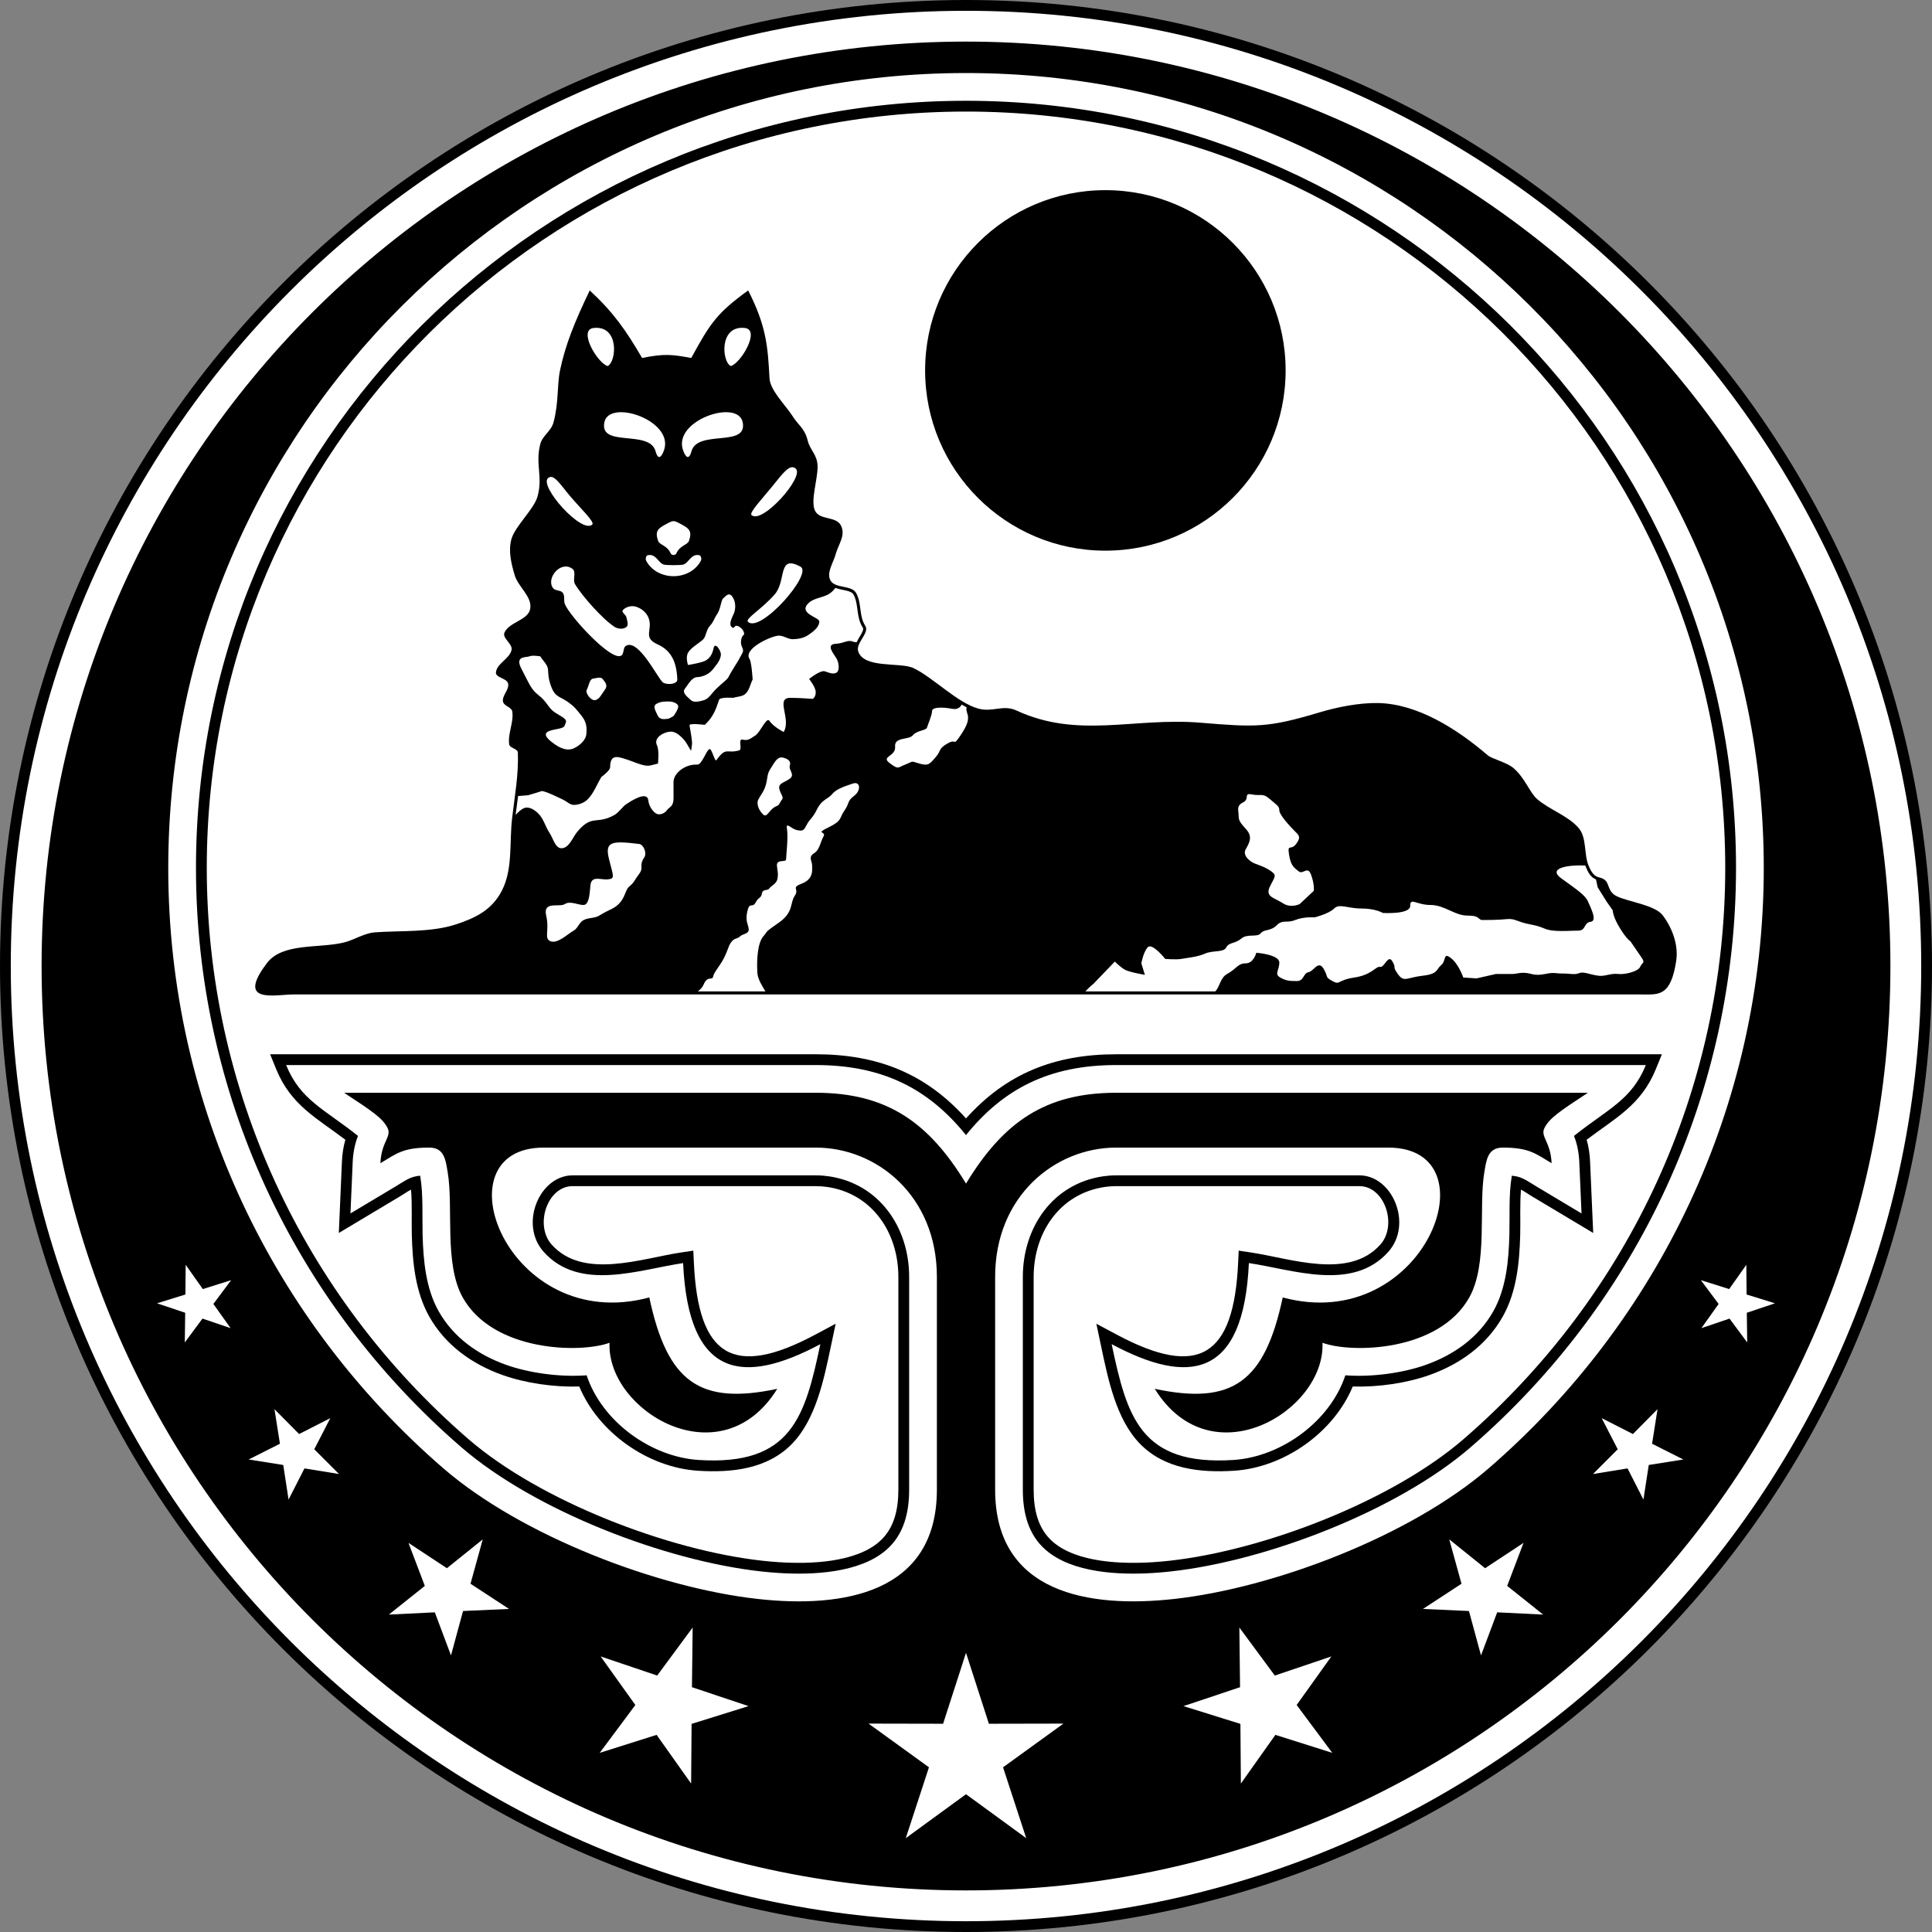
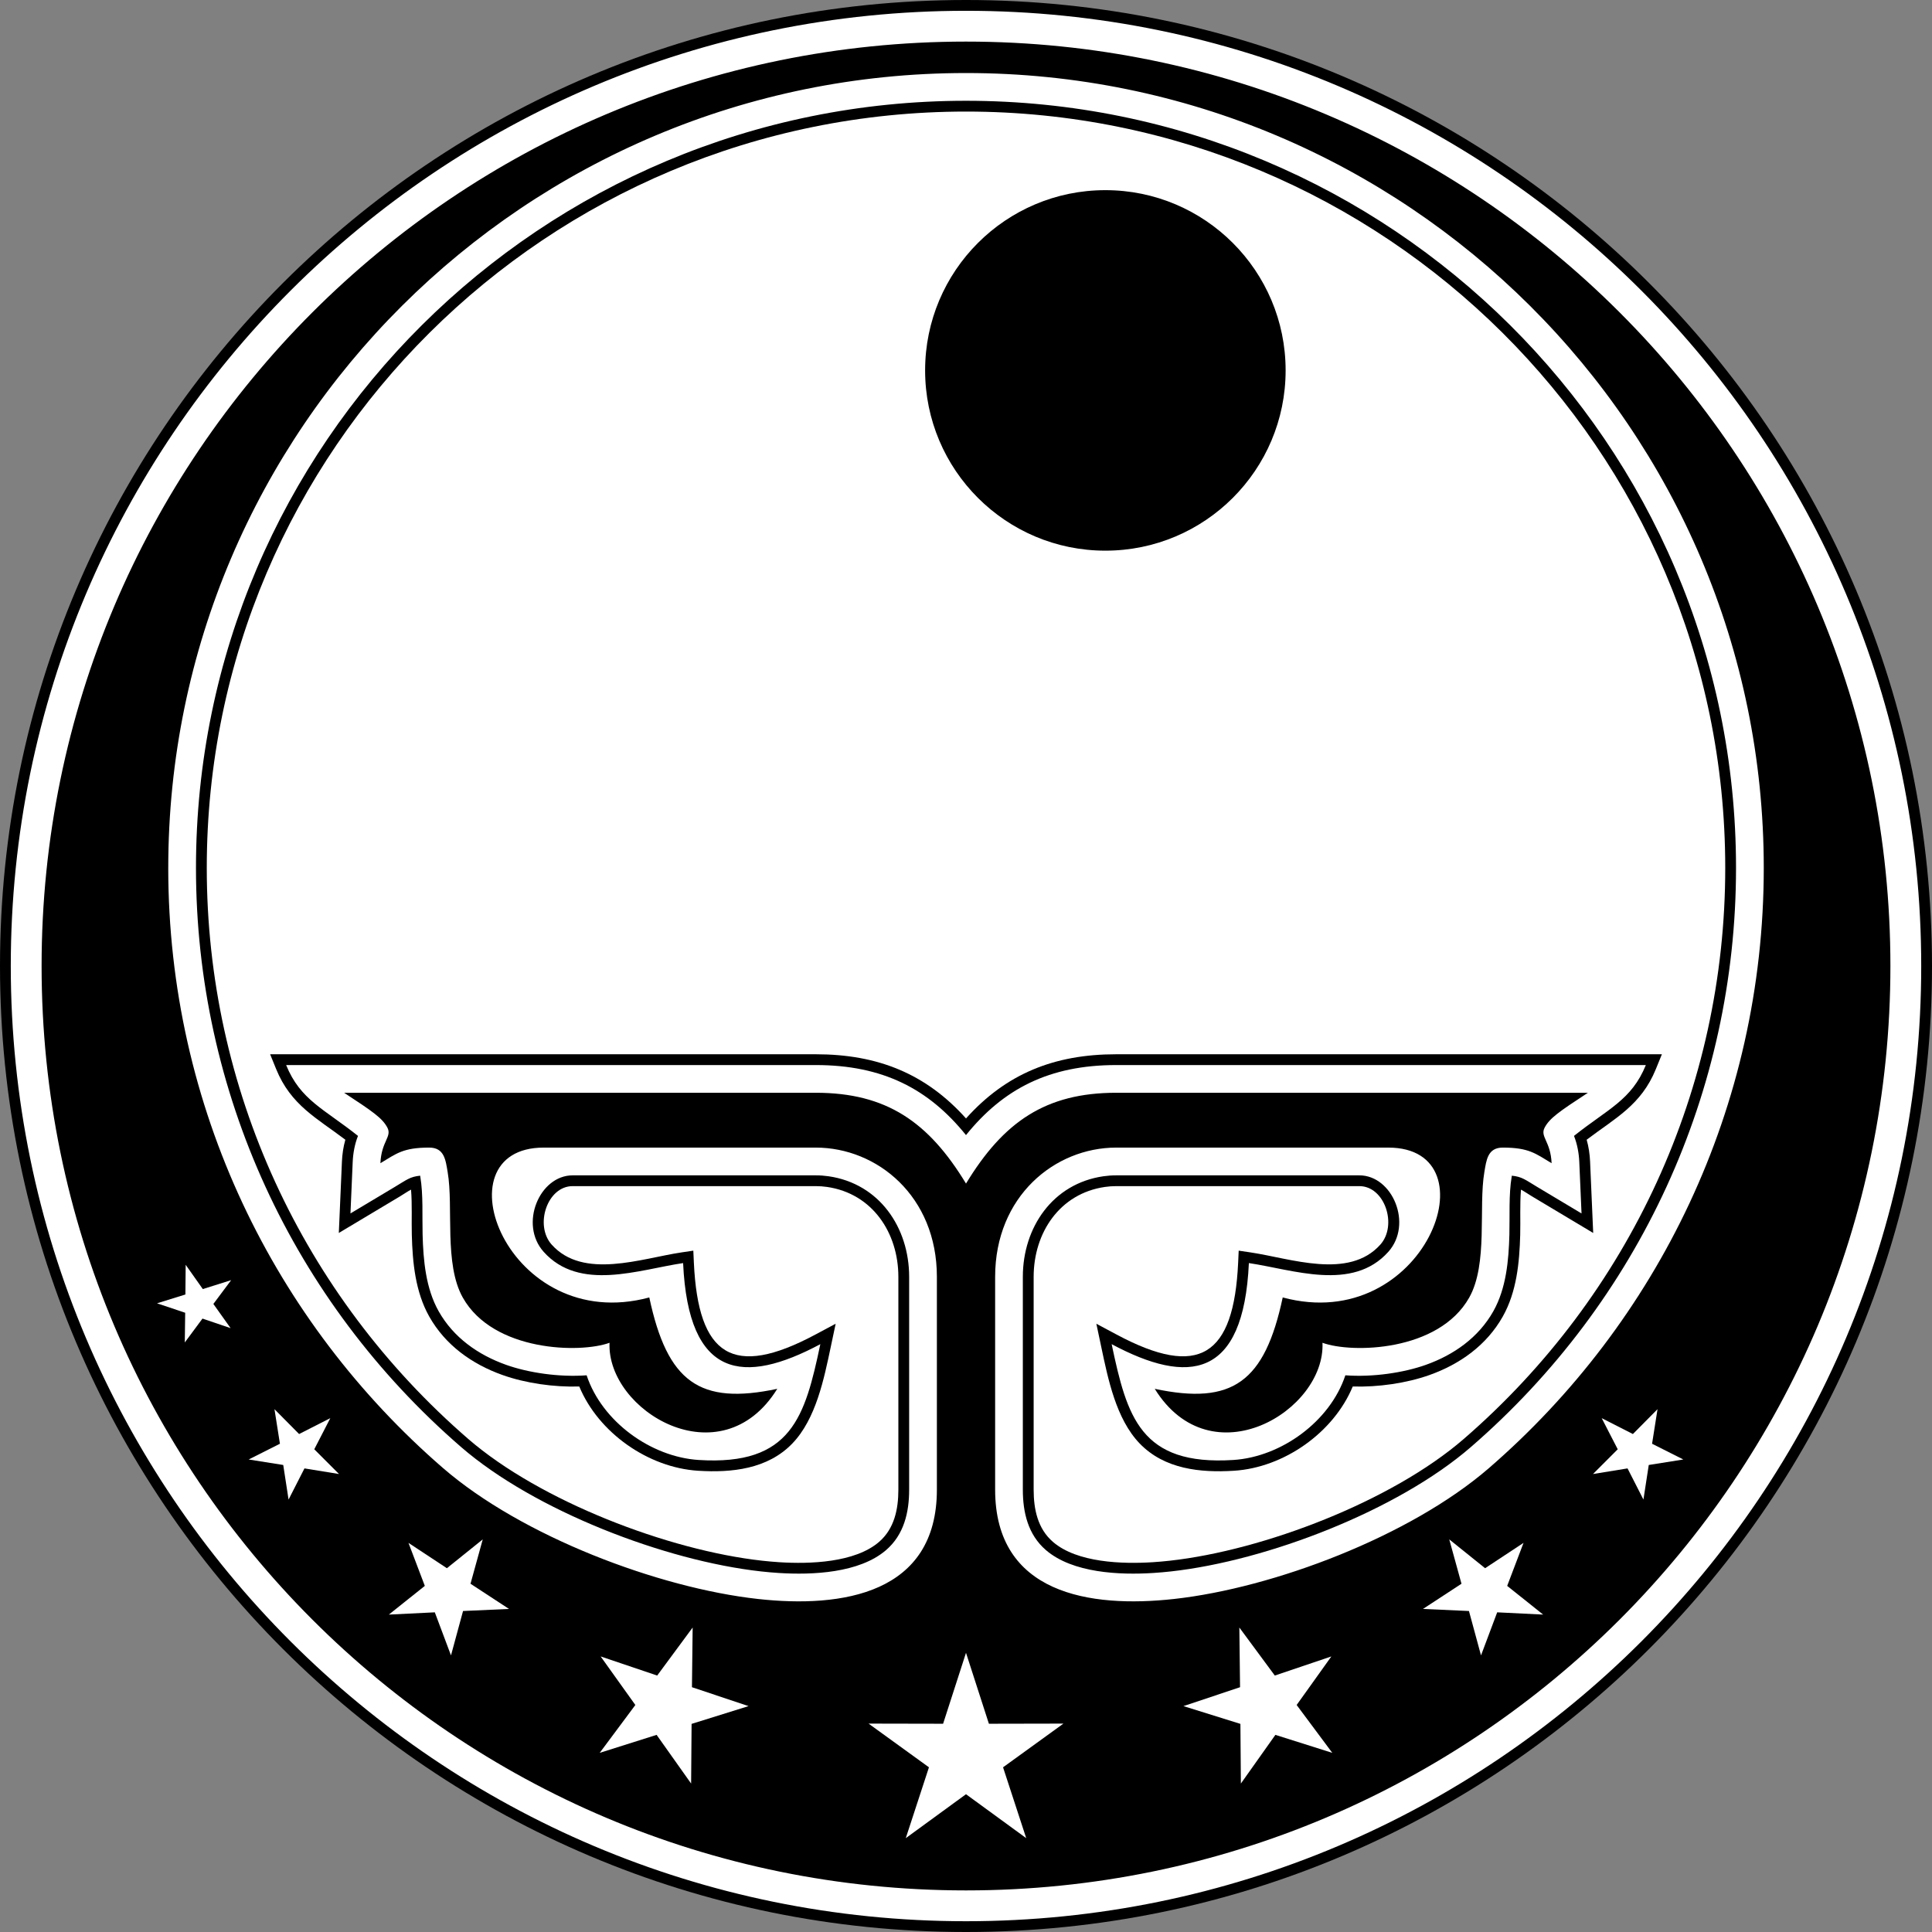
<svg xmlns="http://www.w3.org/2000/svg" xmlns:ns1="http://sodipodi.sourceforge.net/DTD/sodipodi-0.dtd" xmlns:ns2="http://www.inkscape.org/namespaces/inkscape" xml:space="preserve" width="210mm" height="210mm" style="shape-rendering:geometricPrecision; text-rendering:geometricPrecision; image-rendering:optimizeQuality; fill-rule:evenodd; clip-rule:evenodd" viewBox="0 0 210 210" version="1.1" id="svg891" ns1:docname="Coat of arms of Ichkeria.svg" ns2:version="0.92.4 (5da689c313, 2019-01-14)">
  <rect x="0" y="0" width="210" height="210" fill="#808080" stroke="none" />
  <ns1:namedview pagecolor="#ffffff" bordercolor="#666666" borderopacity="1" objecttolerance="10" gridtolerance="10" guidetolerance="10" ns2:pageopacity="0" ns2:pageshadow="2" ns2:window-width="1366" ns2:window-height="705" id="namedview893" showgrid="false" ns2:zoom="0.49266683" ns2:cx="112.98879" ns2:cy="502.20686" ns2:window-x="-8" ns2:window-y="-8" ns2:window-maximized="1" ns2:current-layer="svg891" />
  <defs id="defs858">
    <style type="text/css" id="style856">
   
    .fil0 {fill:black}
    .fil1 {fill:#009933}
    .fil3 {fill:#CC9933}
    .fil2 {fill:white}
   
  </style>
  </defs>
  <g id="Layer_x0020_1">
    <path class="fil0" d="M105 -5.0307e-015c-57.98,0 -105,47.02 -105,105 0,57.98 47.02,105 105,105 57.98,0 105,-47.02 105,-105 0,-57.98 -47.02,-105 -105,-105z" id="path861" />
    <path class="fil1" d="M121.325 114.594l59.315 0 -0.657 1.614c-1.596,3.922 -4.429,5.332 -7.519,7.675 0.218,0.771 0.337,1.573 0.371,2.371l0.243 5.59 0.095 2.174 -6.669 -3.989c-0.414,-0.248 -0.785,-0.515 -1.181,-0.722 -0.133,1.616 -0.042,3.323 -0.084,4.913 -0.079,3.019 -0.385,6.201 -1.895,8.882 -1.752,3.108 -4.644,5.175 -7.964,6.356 -2.521,0.897 -5.598,1.332 -8.344,1.248 -2.091,5.038 -7.499,8.813 -12.897,9.157 -3.669,0.234 -7.574,-0.174 -10.26,-2.961 -2.575,-2.672 -3.446,-7.038 -4.19,-10.555l-0.521 -2.463 2.22 1.186c8.939,4.776 12.725,2.352 13.193,-7.833l0.059 -1.296 1.283 0.19c4.325,0.638 10.677,2.997 14.115,-0.849 1.88,-2.103 0.485,-6.355 -2.283,-6.355l-26.43 0c-0.408,0 -0.816,0.03 -1.219,0.088 -4.931,0.712 -7.753,4.989 -7.753,9.772l0 23.136c0,2.111 0.432,4.242 2.106,5.681 2.625,2.258 7.521,2.41 10.813,2.203 0.632,-0.04 1.264,-0.096 1.893,-0.166 10.213,-1.133 24.134,-6.476 31.935,-13.229 18.076,-15.65 28.426,-38.15 28.426,-62.071 0,-45.527 -37.084,-82.214 -82.526,-82.214 -45.441,0 -82.525,36.687 -82.525,82.214 0,23.921 10.35,46.421 28.426,62.071 7.802,6.753 21.722,12.096 31.935,13.229 0.63,0.07 1.261,0.126 1.893,0.166 3.292,0.208 8.188,0.055 10.813,-2.203 1.674,-1.439 2.106,-3.57 2.106,-5.681l0 -23.136c0,-4.783 -2.823,-9.059 -7.753,-9.772 -0.404,-0.058 -0.811,-0.088 -1.219,-0.088l-26.43 0c-2.768,0 -4.163,4.252 -2.283,6.355 3.439,3.846 9.79,1.488 14.115,0.849l1.283 -0.19 0.059 1.296c0.468,10.185 4.254,12.609 13.193,7.833l2.22 -1.186 -0.521 2.463c-0.744,3.517 -1.615,7.883 -4.19,10.555 -2.685,2.787 -6.59,3.195 -10.26,2.961 -5.398,-0.344 -10.806,-4.12 -12.897,-9.157 -2.746,0.084 -5.823,-0.351 -8.344,-1.248 -3.32,-1.181 -6.212,-3.248 -7.964,-6.356 -1.51,-2.68 -1.816,-5.863 -1.895,-8.882 -0.042,-1.59 0.049,-3.296 -0.084,-4.913 -0.396,0.207 -0.767,0.474 -1.181,0.722l-6.669 3.989 0.095 -2.174 0.243 -5.59c0.035,-0.798 0.153,-1.6 0.371,-2.371 -3.09,-2.342 -5.923,-3.752 -7.519,-7.675l-0.657 -1.614 59.315 0c6.743,0 11.975,2.123 16.325,6.975 4.35,-4.852 9.581,-6.975 16.325,-6.975z" id="path863" style="fill:#ffffff" />
    <path class="fil2" d="M105 205.479c-55.483,0 -100.479,-44.995 -100.479,-100.479 0,-55.483 44.995,-100.479 100.479,-100.479 55.483,0 100.479,44.995 100.479,100.479 0,55.483 -44.995,100.479 -100.479,100.479zm-86.712 -111.14c0,26.043 11.575,49.395 29.872,65.236 8.569,7.418 23.402,13.026 34.214,14.225 9.206,1.022 19.461,-0.572 19.461,-11.879l0 -23.136c0,-8.768 -6.5,-14.046 -13.159,-14.046l-29.579 0c-11.65,0 -3.934,20.44 11.479,16.288 1.96,9.203 5.464,11.726 13.911,9.932 -6.134,9.888 -18.558,2.383 -18.233,-5.005 -3.163,1.164 -12.629,0.981 -15.948,-4.91 -2.06,-3.656 -0.998,-9.83 -1.646,-13.635 -0.221,-1.297 -0.349,-2.671 -2.004,-2.671 -2.853,0 -3.569,0.656 -5.307,1.696 0.104,-2.403 1.292,-2.872 0.748,-3.884 -0.542,-1.007 -1.526,-1.698 -4.694,-3.771l51.273 0c7.682,0 12.259,3.172 16.325,9.87 4.066,-6.698 8.643,-9.87 16.325,-9.87l51.273 0c-3.168,2.073 -4.152,2.764 -4.694,3.771 -0.545,1.012 0.643,1.481 0.748,3.884 -1.738,-1.039 -2.453,-1.696 -5.307,-1.696 -1.655,0 -1.783,1.374 -2.004,2.671 -0.648,3.805 0.414,9.979 -1.646,13.635 -3.319,5.891 -12.785,6.074 -15.948,4.91 0.325,7.388 -12.099,14.892 -18.233,5.005 8.447,1.794 11.951,-0.729 13.911,-9.932 15.412,4.152 23.129,-16.288 11.479,-16.288l-29.579 0c-6.659,0 -13.159,5.278 -13.159,14.046l0 23.136c0,11.306 10.255,12.9 19.461,11.879 10.812,-1.199 25.645,-6.807 34.214,-14.225 18.297,-15.842 29.872,-39.193 29.872,-65.236 0,-47.71 -38.83,-86.401 -86.713,-86.401 -47.881,0 -86.712,38.691 -86.712,86.401zm86.712 -83.386l0 0zm-54.867 146.344c-18.324,-15.865 -28.831,-38.683 -28.831,-62.957 0,-46.168 37.603,-83.386 83.699,-83.386 46.094,0 83.697,37.218 83.697,83.386 0,24.275 -10.506,47.092 -28.831,62.957 -7.977,6.905 -22.145,12.351 -32.574,13.508 -0.648,0.072 -1.298,0.13 -1.949,0.171 -3.636,0.23 -8.742,0.019 -11.652,-2.483 -1.947,-1.674 -2.514,-4.091 -2.514,-6.57l0 -23.136c0,-5.369 3.245,-10.136 8.758,-10.932 0.459,-0.066 0.922,-0.1 1.386,-0.1l26.43 0c3.609,0 5.84,5.307 3.156,8.309 -3.901,4.363 -10.346,1.938 -15.16,1.228 -0.58,12.624 -6.595,13.259 -14.916,8.813 1.666,7.875 3.121,13.234 13.228,12.588 5.2,-0.332 10.511,-4.184 12.174,-9.203 2.99,0.222 6.333,-0.278 8.749,-1.137 3.049,-1.085 5.724,-2.967 7.336,-5.827 1.402,-2.488 1.671,-5.534 1.745,-8.337 0.052,-1.971 -0.08,-4.352 0.247,-6.272l0.02 -0.124c1.103,0.107 1.476,0.454 2.772,1.23l4.802 2.872 -0.243 -5.59c-0.042,-0.963 -0.22,-1.939 -0.575,-2.838 3.699,-2.95 6.258,-3.89 7.809,-7.7l-57.572 0c-7.279,0 -12.271,2.587 -16.325,7.613 -4.054,-5.026 -9.046,-7.613 -16.325,-7.613l-57.572 0c1.55,3.811 4.109,4.751 7.809,7.7 -0.355,0.899 -0.533,1.875 -0.575,2.838l-0.243 5.59 4.802 -2.872c1.296,-0.775 1.669,-1.122 2.772,-1.23l0.02 0.124c0.327,1.92 0.195,4.301 0.247,6.272 0.074,2.803 0.343,5.849 1.745,8.337 1.612,2.86 4.287,4.742 7.336,5.827 2.416,0.86 5.759,1.359 8.749,1.137 1.664,5.019 6.974,8.871 12.174,9.203 10.108,0.645 11.562,-4.714 13.228,-12.588 -8.321,4.446 -14.337,3.811 -14.916,-8.813 -4.814,0.711 -11.26,3.136 -15.16,-1.228 -2.684,-3.002 -0.453,-8.309 3.156,-8.309l26.43 0c0.464,0 0.927,0.034 1.386,0.1 5.513,0.796 8.758,5.564 8.758,10.932l0 23.136c0,2.479 -0.567,4.896 -2.514,6.57 -2.91,2.503 -8.016,2.713 -11.652,2.483 -0.651,-0.041 -1.3,-0.099 -1.949,-0.171 -10.429,-1.157 -24.596,-6.603 -32.574,-13.508zm54.867 -156.124c-57.333,0 -103.828,46.495 -103.828,103.828 0,57.333 46.495,103.828 103.828,103.828 57.333,0 103.828,-46.495 103.828,-103.828 0,-57.333 -46.495,-103.828 -103.828,-103.828z" id="path865" />
-     <path class="fil0" d="M182.199 104.437c-0.603,3.922 -1.901,3.657 -3.794,3.657l-146.497 0c-2.016,0 -6.3,1.082 -2.889,-3.415 1.69,-2.228 5.638,-1.57 8.355,-2.232 1.126,-0.274 2.22,-1.024 3.376,-1.106 2.806,-0.2 6.093,0.021 8.767,-0.851 2.214,-0.723 3.94,-1.586 5.019,-3.65 1.228,-2.35 0.819,-5.243 1.125,-7.878 0.277,-2.381 0.721,-4.769 0.628,-7.164 -0.017,-0.433 -0.886,-0.467 -0.944,-0.897 -0.16,-1.179 0.51,-2.376 0.34,-3.553 -0.071,-0.494 -0.941,-0.608 -1.015,-1.102 -0.101,-0.671 0.715,-1.298 0.557,-1.957 -0.139,-0.579 -1.38,-0.615 -1.319,-1.208 0.101,-0.982 1.487,-1.466 1.694,-2.432 0.143,-0.666 -1.046,-1.276 -0.765,-1.897 0.523,-1.154 2.573,-1.331 2.794,-2.578 0.234,-1.322 -1.307,-2.371 -1.688,-3.657 -0.376,-1.271 -0.699,-2.59 -0.367,-3.873 0.372,-1.435 2.473,-3.275 2.859,-4.705 0.587,-2.174 -0.265,-3.454 0.281,-5.639 0.241,-0.967 1.188,-1.419 1.446,-2.382 0.585,-2.178 0.367,-4.047 0.72,-5.708 0.588,-2.768 1.554,-5.159 3.219,-8.64 2.553,2.356 3.935,4.329 5.692,7.341 2.489,-0.511 3.355,-0.359 5.345,0 2.056,-3.775 2.79,-4.888 6.184,-7.341 1.967,3.845 2.138,6.089 2.318,9.521 0.068,1.293 1.518,2.693 2.404,3.984 0.75,1.219 1.415,1.436 1.753,2.826 0.249,1.025 1.064,1.529 1.071,2.81 0.009,1.451 -0.781,3.682 -0.292,4.773 0.498,1.111 2.329,0.568 2.848,1.671 0.505,1.073 -0.286,1.968 -0.598,3.112 -0.251,0.922 -1.012,1.97 -0.563,2.813 0.493,0.925 2.325,0.479 2.813,1.407 0.611,1.161 0.269,2.443 0.98,3.546 0.479,0.743 -1.031,1.851 -0.786,2.716 0.557,1.97 4.6,1.191 6.021,1.871 2.156,1.031 4.755,3.772 7.059,4.405 1.536,0.422 2.689,-0.468 4.134,0.203 6.705,3.113 12.803,0.727 20.01,1.327 5.999,0.498 7.321,0.56 12.942,-1.125 1.938,-0.581 4.299,-1.042 6.302,-1.013 4.3,0.062 8.591,2.781 11.975,5.681 0.475,0.407 2.084,0.757 2.832,1.42 1.246,1.105 1.727,2.618 2.506,3.311 1.322,1.174 3.432,1.844 4.564,3.203 0.874,1.048 0.536,2.81 1.06,4.07 0.697,1.674 1.233,0.999 1.857,1.631 0.374,0.379 0.269,1.236 1.213,1.689 1.287,0.617 4.142,0.941 4.998,2.083 1.037,1.383 1.715,3.225 1.452,4.933z" id="path867" />
    <path class="fil2" d="M142.804 96.829c-0.513,0.481 -1.026,0.961 -1.538,1.442 0,0 -0.961,0.481 -1.826,-0.096 -0.865,-0.577 -1.923,-0.673 -1.442,-1.73 0.481,-1.057 0.865,-1.25 0.192,-1.73 -0.673,-0.481 -1.346,-0.673 -1.826,-0.865 -0.481,-0.192 -1.346,-0.865 -0.961,-1.538 0.385,-0.673 0.769,-1.346 0.096,-2.115 -0.673,-0.769 -0.865,-0.961 -0.865,-1.538 0,-0.577 -0.288,-1.057 0.481,-1.442 0.769,-0.385 0,-1.057 0.961,-0.865 0.961,0.192 1.153,-0.192 1.923,0.481 0.769,0.673 1.057,0.769 1.057,1.25 0,0.481 1.153,1.73 1.634,2.211 0.481,0.481 0.769,0.673 0.192,1.442 -0.577,0.769 -0.961,-0.096 -0.769,1.153 0.192,1.25 0.577,1.442 1.057,1.826 0.481,0.385 0.962,-0.673 1.346,0.385 0.384,1.057 0.288,1.73 0.288,1.73zm-86.49 -10.304c-0.089,0.686 -0.183,1.37 -0.268,2.055 0.314,-0.347 0.639,-0.643 0.971,-0.759 0.51,-0.178 1.12,0.228 1.502,0.61 0.574,0.572 0.764,1.434 1.217,2.106 0.397,0.587 0.619,1.701 1.327,1.663 0.834,-0.045 1.172,-1.194 1.715,-1.829 1.614,-1.888 2.054,-0.7 3.983,-1.773 0.498,-0.277 0.94,-0.942 1.272,-1.163 0.316,-0.211 2.308,-1.582 2.434,-0.444 0.055,0.499 0.332,1.053 0.774,1.385 0.443,0.333 1.051,0 1.272,-0.332 0.221,-0.333 0.696,-0.333 0.696,-1.275 0,-0.942 0,-1.33 0,-1.773 0,-0.958 1.28,-1.96 2.568,-1.884 0.529,0.031 0.985,-1.567 1.337,-1.687 0.273,-0.093 0.569,1.462 0.765,1.188 1.069,-1.492 1.085,-0.654 2.472,-1.05 0.387,-0.111 -0.204,-1.332 0.404,-1.166 0.609,0.166 0.941,-0.222 1.328,-0.443 0.531,-0.304 1.236,-2.077 1.549,-1.607 0.442,0.665 1.549,1.219 1.549,1.219 0.859,-1.435 -0.95,-3.713 0.719,-3.713 1.051,0 2.434,0.111 2.434,0.111 0,0 0.332,-0.167 0.332,-0.721 0,-0.554 -0.719,-1.44 -0.719,-1.44 0,0 1.216,-0.997 1.714,-0.831 0.498,0.166 0.83,0.332 1.217,0.166 0.387,-0.166 0.332,-0.942 0.111,-1.441 -0.202,-0.455 -1.361,-1.652 -0.166,-1.718 0.996,-0.055 1.318,-0.494 1.936,-0.222 0.084,0.037 0.208,0.052 0.358,0.047 0.313,-0.667 0.859,-1.283 0.662,-1.589 -0.754,-1.169 -0.407,-2.453 -0.995,-3.571 -0.262,-0.497 -1.218,-0.457 -1.98,-0.741 -0.185,0.235 -0.38,0.442 -0.589,0.589 -0.696,0.489 -1.708,0.466 -2.323,1.053 -1.193,1.138 1.162,1.555 1.162,1.995 0,0.643 -0.684,1.137 -1.217,1.496 -0.474,0.32 -1.087,0.434 -1.659,0.443 -0.532,0.009 -1.017,-0.404 -1.549,-0.388 -0.758,0.023 -3.903,1.424 -3.153,2.549 0.221,0.332 0.332,2.217 0.332,2.217 -0.258,0.517 -0.355,1.154 -0.774,1.552 -0.338,0.321 -0.885,0.295 -1.328,0.443 0,0 -1.438,-0.111 -1.549,0.222 -0.38,1.143 -0.651,1.864 -1.549,2.716 0,0 -1.714,-0.222 -1.66,0.055 0.055,0.277 0.277,1.607 0.277,1.884 0,0.277 -0.111,0.887 -0.111,0.887 -0.277,-0.425 -0.485,-0.904 -0.83,-1.275 -0.3,-0.324 -0.651,-0.649 -1.075,-0.776 -0.699,-0.21 -2.261,0.52 -1.802,1.441 0.277,0.554 0.111,1.995 0.111,1.995 -0.424,0.074 -0.845,0.278 -1.272,0.222 -0.728,-0.095 -1.401,-0.443 -2.102,-0.665 -0.934,-0.295 -1.825,-0.668 -1.825,0.831 0,0.388 -0.941,1.053 -0.941,1.053 -0.498,0.812 -0.826,1.758 -1.494,2.438 -0.376,0.384 -0.956,0.599 -1.493,0.61 -0.429,0.009 -0.774,-0.37 -1.161,-0.554 0,0 -2.102,-1.053 -2.379,-0.942 -0.277,0.111 -1.106,0.332 -1.438,0.443 -0.067,0.022 -0.515,0.032 -1.099,0.089zm19.538 21.235l7.347 0c-0.375,-0.626 -0.831,-1.326 -0.875,-2.016 -0.099,-1.537 0.05,-3.272 0.644,-3.966 0.595,-0.694 0.05,-0.347 1.685,-1.487 1.636,-1.14 1.19,-2.131 1.735,-2.925 0.545,-0.793 -0.496,-0.843 0.793,-1.338 1.289,-0.496 1.091,-1.537 1.091,-1.983 0,-0.446 -0.446,-0.892 0.198,-1.289 0.644,-0.397 0.694,-1.239 1.041,-1.834 0.347,-0.595 -0.991,-0.248 0.545,-0.991 1.537,-0.744 1.14,-0.991 1.735,-1.834 0.595,-0.843 0.248,-0.991 1.041,-1.586 0.793,-0.595 0.694,-1.635 -0.149,-1.338 -0.842,0.297 -1.735,0.546 -2.231,1.14 -0.496,0.595 -1.091,0.545 -1.636,1.636 -0.545,1.091 -0.744,0.991 -1.091,1.636 -0.347,0.644 -0.397,0.793 -1.091,0.644 -0.694,-0.149 -1.239,-0.991 -1.091,-0.099 0.149,0.892 -0.099,2.875 -0.099,3.272 0,0.397 -1.091,-0.099 -0.991,0.744 0.099,0.843 0.149,0.843 0.05,1.388 -0.099,0.545 -0.694,0.744 -0.892,1.041 -0.198,0.297 -0.694,0 -0.793,0.545 -0.099,0.545 -0.347,0.347 -0.694,0.991 -0.347,0.644 -0.644,-0.149 -0.892,0.942 -0.248,1.091 0.099,1.388 0.149,1.933 0.05,0.545 -0.644,0.496 -0.942,0.793 -0.297,0.297 -0.545,0.149 -0.892,0.545 -0.347,0.397 -0.397,0.892 -0.843,1.784 -0.446,0.892 -1.091,1.537 -1.19,2.032 -0.099,0.496 -0.595,-0.17 -1.041,0.892 -0.13,0.309 -0.374,0.538 -0.622,0.728zm42.127 0l14.115 0c0.517,-0.514 0.532,-1.481 1.291,-1.895 1.057,-0.577 1.153,-1.153 2.019,-1.153 0.865,0 1.153,-1.153 1.153,-1.153 0,0 2.499,0.192 2.499,1.057 0,0.865 -0.577,1.25 0.096,1.634 0.673,0.385 1.057,0.385 1.826,0.385 0.769,0 0.673,-0.865 1.25,-0.961 0.577,-0.096 1.057,-1.346 1.634,-0.385 0.577,0.961 0.096,0.865 0.961,1.346 0.865,0.481 0.481,-0.096 2.403,-0.385 1.923,-0.288 2.307,-1.25 2.788,-1.153 0.481,0.096 0.865,-1.442 1.346,-0.577 0.481,0.865 -0.096,0.385 0.577,1.346 0.673,0.961 0.961,0.385 2.692,0.192 1.73,-0.192 1.442,-0.673 2.019,-1.153 0.577,-0.481 0.192,-1.442 1.057,-0.769 0.865,0.672 1.346,2.115 1.346,2.115l1.442 0.096 2.115 -0.481c0,0 1.346,0 1.826,0 0.481,0 0.961,-0.288 2.019,0 1.057,0.288 1.73,-0.192 2.595,-0.096 0.865,0.096 0.769,0 1.73,0.096 0.961,0.096 0.769,-0.288 1.634,-0.096 0.865,0.192 0.673,0.192 1.346,0.288 0.673,0.096 1.346,-0.288 2.115,-0.192 0.769,0.096 2.211,-0.288 2.403,-0.769 0.192,-0.481 0.577,-0.385 0.192,-0.961 -0.385,-0.577 -1.25,-1.826 -1.25,-1.826 0,0 -0.385,-0.192 -1.153,-1.442 -0.769,-1.25 -0.769,-1.923 -0.769,-1.923l-0.673 -0.961 -0.961 -1.538 -0.183 -0.849c-0.579,-0.26 -0.837,-0.716 -1.107,-1.367 -0.021,-0.05 -0.041,-0.1 -0.059,-0.153 -1.729,-0.085 -4.204,0.244 -2.592,1.408 1.73,1.25 2.595,1.826 2.884,2.499 0.288,0.673 1.057,2.115 0.288,2.211 -0.769,0.096 -0.481,0.961 -1.346,0.961 -0.865,0 -1.634,0.096 -2.692,0 -1.057,-0.096 -0.961,-0.385 -2.499,-0.673 -1.538,-0.288 -1.634,-0.673 -2.595,-0.577 -0.961,0.096 -2.019,0.096 -2.595,0.096 -0.577,0 -0.192,-0.481 -1.634,-0.481 -1.442,0 -2.499,-1.153 -4.037,-1.153 -1.538,0 -2.211,-0.865 -2.211,0.096 0,0.961 -2.98,0.769 -2.98,0.769 0,0 -0.769,-0.481 -2.307,-0.481 -1.538,0 -2.403,-0.577 -2.98,0 -0.577,0.577 -2.115,0.961 -2.115,0.961 0,0 -1.153,-0.096 -2.115,0.288 -0.961,0.385 -1.346,-0.096 -2.019,0.577 -0.673,0.673 -1.346,0.385 -1.73,0.865 -0.385,0.481 -1.442,0 -2.115,0.577 -0.673,0.577 -1.346,0.385 -1.634,0.961 -0.288,0.577 -1.442,0.288 -2.307,0.673 -0.865,0.385 -2.115,0.481 -2.595,0.577 -0.481,0.096 -1.73,0 -1.73,0 0,0 -1.442,-1.826 -1.923,-1.25 -0.481,0.577 -0.673,1.73 -0.673,1.73l0.385 1.25c0,0 -1.73,-0.288 -2.211,-0.577 -0.481,-0.288 -1.057,-0.865 -1.057,-0.865l-2.307 2.403c0,0 -0.46,0.362 -0.891,0.837zm-12.91 -30.879c-0.183,-0.091 -0.365,-0.19 -0.545,-0.295 -0.129,0.268 -0.414,0.575 -1.034,0.457 -1.041,-0.198 -2.181,-0.198 -2.181,0.248 0,0.446 -0.446,1.438 -0.545,1.784 -0.099,0.347 -1.091,0.297 -1.537,0.843 -0.446,0.545 -2.032,0.149 -1.933,1.239 0.099,1.09 -1.586,1.041 -0.595,1.784 0.991,0.744 0.843,0.496 1.735,0.149 0.892,-0.347 0.496,-0.397 1.487,-0.099 0.991,0.297 1.14,0.05 1.784,-0.694 0.644,-0.744 0.248,-0.892 1.289,-1.487 1.041,-0.595 0.545,0.397 1.388,-0.843 0.843,-1.239 0.843,-1.685 0.843,-2.032 0,-0.257 -0.267,-0.743 -0.156,-1.054zm-39.018 -37.093c-1.072,-0.271 -3.27,-3.943 -1.527,-4.138 2.802,-0.313 2.508,3.65 1.527,4.138zm5.207 9.264c0.269,0.994 0.631,0.679 0.91,-0.094 1.172,-3.246 -5.959,-5.651 -6.476,-3.054 -0.556,2.783 4.911,0.743 5.566,3.148zm1.952 11.276c-0.117,0 -0.26,-0.068 -0.306,-0.175 -0.391,-0.897 -1.212,-0.892 -1.378,-1.381 -0.351,-1.03 -0.002,-1.327 0.788,-1.754 0.922,-0.498 0.872,-0.498 1.794,0 0.79,0.426 1.139,0.723 0.788,1.754 -0.166,0.489 -0.987,0.484 -1.378,1.381 -0.047,0.108 -0.189,0.175 -0.306,0.175zm-1.094 1.03c-0.59,-0.216 -0.823,-1.205 -1.707,-1.008 -0.201,0.045 -0.268,0.409 -0.175,0.592 0.535,1.05 1.719,1.688 2.975,1.688 1.257,0 2.441,-0.638 2.976,-1.688 0.093,-0.183 0.026,-0.547 -0.175,-0.592 -0.884,-0.197 -1.117,0.792 -1.707,1.008 -0.265,0.097 -1.923,0.097 -2.188,0zm3.046 -12.307c-0.269,0.994 -0.631,0.679 -0.91,-0.094 -1.172,-3.246 5.959,-5.651 6.476,-3.054 0.556,2.783 -4.911,0.743 -5.566,3.148zm4.269 -9.264c1.072,-0.271 3.27,-3.943 1.527,-4.138 -2.802,-0.313 -2.508,3.65 -1.527,4.138zm-15.048 17.222c0.282,-0.273 -1.28,-1.742 -2.401,-3.066 -1.121,-1.324 -1.802,-2.503 -2.412,-1.976 -1.003,0.868 3.686,6.133 4.812,5.043zm17.297 -1.033c-0.264,-0.256 1.228,-1.833 2.249,-3.093 1.157,-1.427 1.915,-2.51 2.563,-1.95 1.004,0.867 -3.686,6.133 -4.812,5.043zm-0.378 11.61c-0.345,-0.334 1.52,-1.38 2.908,-2.984 1.304,-1.507 0.278,-4.384 2.805,-3.002 1.381,0.755 -4.375,7.28 -5.713,5.986zm-19.077 -5.755c0.451,0.335 -0.012,1.181 0.277,1.663 0.784,1.31 3.021,3.826 4.315,4.655 0.357,0.228 0.946,0.27 1.272,0 0.27,-0.224 0.073,-0.71 0,-1.053 -0.06,-0.283 -0.575,-0.556 -0.387,-0.776 0.311,-0.363 0.922,-0.517 1.383,-0.388 0.58,0.162 1.149,0.608 1.383,1.163 0.573,1.36 -0.688,2.174 0.996,2.937 1.172,0.531 2.079,1.486 2.157,3.824 0.018,0.527 -1.104,0.617 -1.549,0.333 -0.529,-0.338 -2.648,-4.814 -4.038,-3.99 -0.334,0.198 -0.177,0.835 -0.498,1.053 -1.067,0.724 -5.66,-4.345 -6.14,-5.597 -0.148,-0.386 0.024,-0.888 -0.221,-1.219 -0.231,-0.311 -0.812,-0.194 -1.051,-0.499 -0.82,-1.047 0.808,-3.069 2.102,-2.106zm-2.654 10.949c-0.049,-0.553 -0.562,-0.959 -0.843,-1.438 0,0 -0.843,-0.149 -1.19,0 -0.347,0.149 -1.636,-0.099 -0.843,1.388 0.793,1.487 0.991,2.181 1.834,2.825 0.843,0.644 1.041,1.289 1.586,1.735 0.545,0.446 1.586,0.793 1.388,1.239 -0.198,0.446 -0,0.545 -1.091,0.744 -1.09,0.198 -1.536,0.496 -0.496,1.338 1.041,0.842 1.834,1.041 2.528,0.694 0.694,-0.347 1.239,-0.942 1.289,-1.487 0.05,-0.545 0.099,-1.239 -0.496,-1.983 -0.595,-0.744 -0.793,-1.041 -1.586,-1.586 -0.793,-0.545 -1.289,-0.496 -1.685,-1.487 -0.397,-0.991 -0.353,-1.497 -0.397,-1.983zm6.147 2.231c-0.308,0.397 -0.545,1.014 -1.041,1.091 -0.462,0.072 -1.091,-0.793 -0.892,-1.14 0.198,-0.347 0.297,-1.14 0.644,-1.19 0.347,-0.05 0.892,-0.248 1.091,0.05 0.198,0.297 0.636,0.625 0.198,1.19zm7.492 2.825c-0.217,0.099 -0.414,0.277 -0.651,0.297 -0.349,0.03 -0.843,0.149 -1.091,-0.397 -0.248,-0.545 -0.545,-0.991 -0.099,-1.239 0.446,-0.248 0.836,-0.248 1.338,-0.248 0.502,0 1.14,0.248 0.991,0.694 -0.148,0.446 -0.489,0.892 -0.489,0.892zm4.504 -2.825c-0.376,0.385 -0.676,0.933 -1.19,1.091 -0.758,0.231 -1.19,0.248 -1.487,-0.05 -0.297,-0.297 -0.942,-0.744 -0.595,-1.19 0.347,-0.446 0.496,-0.793 0.892,-1.091 0.397,-0.297 0.496,-0.05 1.239,-0.347 0.744,-0.297 0.991,-0.793 1.239,-1.091 0.248,-0.297 0.496,-0.694 0.545,-1.14 0.05,-0.446 -0.644,-1.487 -0.793,-0.744 -0.149,0.744 -0.446,1.091 -0.843,1.338 -0.397,0.248 -1.933,0.496 -1.933,0.496 0,0 -0.297,-0.793 0,-1.338 0.297,-0.545 1.289,-1.091 1.636,-1.438 0.347,-0.347 0.297,-0.992 0.744,-1.487 0.446,-0.495 0.397,-0.694 0.793,-1.289 0.397,-0.595 0.397,-1.487 0.644,-1.685 0.248,-0.198 0.595,-0.743 0.991,-0.198 0.397,0.545 0.397,1.338 0.149,1.884 -0.248,0.545 -0.545,1.14 -0.198,1.438 0.347,0.297 0.198,-0.397 0.793,-0.05 0.595,0.347 0.545,0.843 0.545,0.843 0,0 -0.347,0.198 -0.347,0.843 0,0.644 0.446,0.694 0.099,1.289 -0.347,0.595 -0.149,0.347 -0.843,1.438 -0.694,1.091 -0.496,1.041 -0.942,1.438 -0.446,0.397 -0.821,0.714 -1.14,1.041zm7.287 11.897c-0.196,0.219 -0.268,0.596 -0.545,0.694 -0.853,0.301 -1.041,1.338 -1.487,0.942 -0.446,-0.397 -0.793,-1.14 -0.545,-1.636 0.248,-0.496 0.644,-0.892 0.843,-1.685 0.198,-0.793 0.099,-1.091 0.496,-1.685 0.397,-0.595 0.694,-1.338 1.338,-1.19 0.644,0.149 0.892,0.447 0.744,0.892 -0.148,0.446 0.644,0.991 -0.05,1.438 -0.694,0.446 -1.19,0.496 -1.091,1.041 0.099,0.545 0.531,0.929 0.297,1.19zm-14.962 6.269c0.287,-0.43 -0.063,-1.38 -0.577,-1.442 -2.959,-0.359 -3.749,-0.288 -3.268,1.634 0.481,1.923 0.673,2.115 -0.096,2.211 -0.769,0.096 -1.826,-0.481 -1.922,0.673 -0.096,1.153 -0.192,2.115 -0.769,2.115 -0.577,0 -1.442,-0.481 -2.019,-0.096 -0.577,0.385 -2.403,-0.385 -2.019,1.25 0.385,1.634 -0.288,2.499 0.481,2.788 0.769,0.288 1.826,-0.769 2.499,-1.153 0.673,-0.385 0.481,-1.154 1.73,-1.346 1.25,-0.192 0.673,-0.192 2.307,-0.961 1.634,-0.769 1.442,-2.019 2.019,-2.499 0.577,-0.481 0.481,-0.577 1.057,-1.346 0.577,-0.769 -0.074,-0.85 0.577,-1.826z" id="path869" />
    <path id="Солнце" class="fil3" d="M120.149 20.669c-10.819,0 -19.593,8.774 -19.593,19.593 0,10.819 8.774,19.593 19.593,19.593 10.819,0 19.593,-8.774 19.593,-19.593 0,-10.819 -8.774,-19.593 -19.593,-19.593z" style="fill:#000000" />
    <polygon class="fil3" points="105,179.654 107.489,187.364 115.591,187.348 109.027,192.098 111.545,199.799 105,195.024 98.454,199.799 100.973,192.098 94.409,187.348 102.511,187.364 " id="polygon872" style="fill:#ffffff" />
    <path class="fil3" d="M75.288 176.907c-0.025,2.162 -0.051,4.324 -0.076,6.486 2.051,0.684 4.102,1.368 6.153,2.053 -2.064,0.644 -4.128,1.288 -6.192,1.932 -0.017,2.162 -0.034,4.324 -0.051,6.486 -1.25,-1.764 -2.501,-3.528 -3.751,-5.292 -2.062,0.652 -4.123,1.304 -6.185,1.956 1.291,-1.734 2.583,-3.468 3.874,-5.203 -1.257,-1.759 -2.514,-3.518 -3.771,-5.277 2.048,0.692 4.097,1.384 6.145,2.077 1.284,-1.739 2.569,-3.478 3.853,-5.218z" id="path874" style="fill:#ffffff" />
    <path class="fil3" d="M52.472 167.325c-0.443,1.607 -0.886,3.214 -1.33,4.821 1.395,0.913 2.79,1.825 4.185,2.738 -1.665,0.075 -3.331,0.15 -4.996,0.225 -0.437,1.609 -0.874,3.217 -1.311,4.826 -0.586,-1.561 -1.172,-3.122 -1.758,-4.682 -1.665,0.081 -3.33,0.163 -4.995,0.245 1.304,-1.04 2.606,-2.079 3.909,-3.119 -0.592,-1.558 -1.184,-3.117 -1.776,-4.675 1.392,0.918 2.783,1.836 4.175,2.754 1.299,-1.045 2.598,-2.089 3.897,-3.134z" id="path876" style="fill:#ffffff" />
    <path class="fil3" d="M35.902 154.148c-0.58,1.127 -1.161,2.254 -1.742,3.381 0.896,0.897 1.792,1.794 2.688,2.691 -1.251,-0.204 -2.502,-0.408 -3.754,-0.611 -0.576,1.129 -1.152,2.258 -1.728,3.387 -0.193,-1.253 -0.386,-2.506 -0.579,-3.759 -1.252,-0.199 -2.504,-0.398 -3.756,-0.597 1.132,-0.57 2.264,-1.141 3.396,-1.711 -0.198,-1.253 -0.395,-2.505 -0.593,-3.757 0.892,0.9 1.785,1.8 2.677,2.701 1.13,-0.575 2.26,-1.15 3.389,-1.725z" id="path878" style="fill:#ffffff" />
    <polygon class="fil3" points="25.125,139.147 23.192,141.734 25.066,144.364 22.008,143.325 20.086,145.919 20.129,142.691 17.068,141.664 20.151,140.707 20.182,137.479 22.045,140.116 " id="polygon880" style="fill:#ffffff" />
    <path class="fil3" d="M134.712 176.907c0.025,2.162 0.051,4.324 0.076,6.486 -2.051,0.684 -4.102,1.368 -6.153,2.053 2.064,0.644 4.128,1.288 6.192,1.932 0.017,2.162 0.034,4.324 0.051,6.486 1.25,-1.764 2.501,-3.528 3.751,-5.292 2.062,0.652 4.123,1.304 6.185,1.956 -1.291,-1.734 -2.583,-3.468 -3.874,-5.203 1.257,-1.759 2.514,-3.518 3.771,-5.277 -2.048,0.692 -4.097,1.384 -6.145,2.077 -1.284,-1.739 -2.569,-3.478 -3.853,-5.218z" id="path882" style="fill:#ffffff" />
    <path class="fil3" d="M157.528 167.325c0.443,1.607 0.886,3.214 1.33,4.821 -1.395,0.913 -2.79,1.825 -4.185,2.738 1.665,0.075 3.331,0.15 4.996,0.225 0.437,1.609 0.874,3.217 1.311,4.826 0.586,-1.561 1.172,-3.122 1.758,-4.682 1.665,0.081 3.33,0.163 4.995,0.245 -1.304,-1.04 -2.606,-2.079 -3.909,-3.119 0.592,-1.558 1.184,-3.117 1.776,-4.675 -1.392,0.918 -2.783,1.836 -4.175,2.754 -1.299,-1.045 -2.598,-2.089 -3.897,-3.134z" id="path884" style="fill:#ffffff" />
    <path class="fil3" d="M174.098 154.148c0.58,1.127 1.161,2.254 1.742,3.381 -0.896,0.897 -1.792,1.794 -2.688,2.691 1.251,-0.204 2.502,-0.408 3.754,-0.611 0.576,1.129 1.152,2.258 1.728,3.387 0.193,-1.253 0.386,-2.506 0.579,-3.759 1.252,-0.199 2.504,-0.398 3.756,-0.597 -1.132,-0.57 -2.264,-1.141 -3.396,-1.711 0.198,-1.253 0.395,-2.505 0.593,-3.757 -0.892,0.9 -1.785,1.8 -2.677,2.701 -1.13,-0.575 -2.26,-1.15 -3.389,-1.725z" id="path886" style="fill:#ffffff" />
-     <polygon class="fil3" points="184.875,139.147 186.808,141.734 184.934,144.364 187.992,143.325 189.914,145.919 189.871,142.691 192.932,141.664 189.849,140.707 189.818,137.479 187.955,140.116 " id="polygon888" style="fill:#ffffff" />
  </g>
</svg>